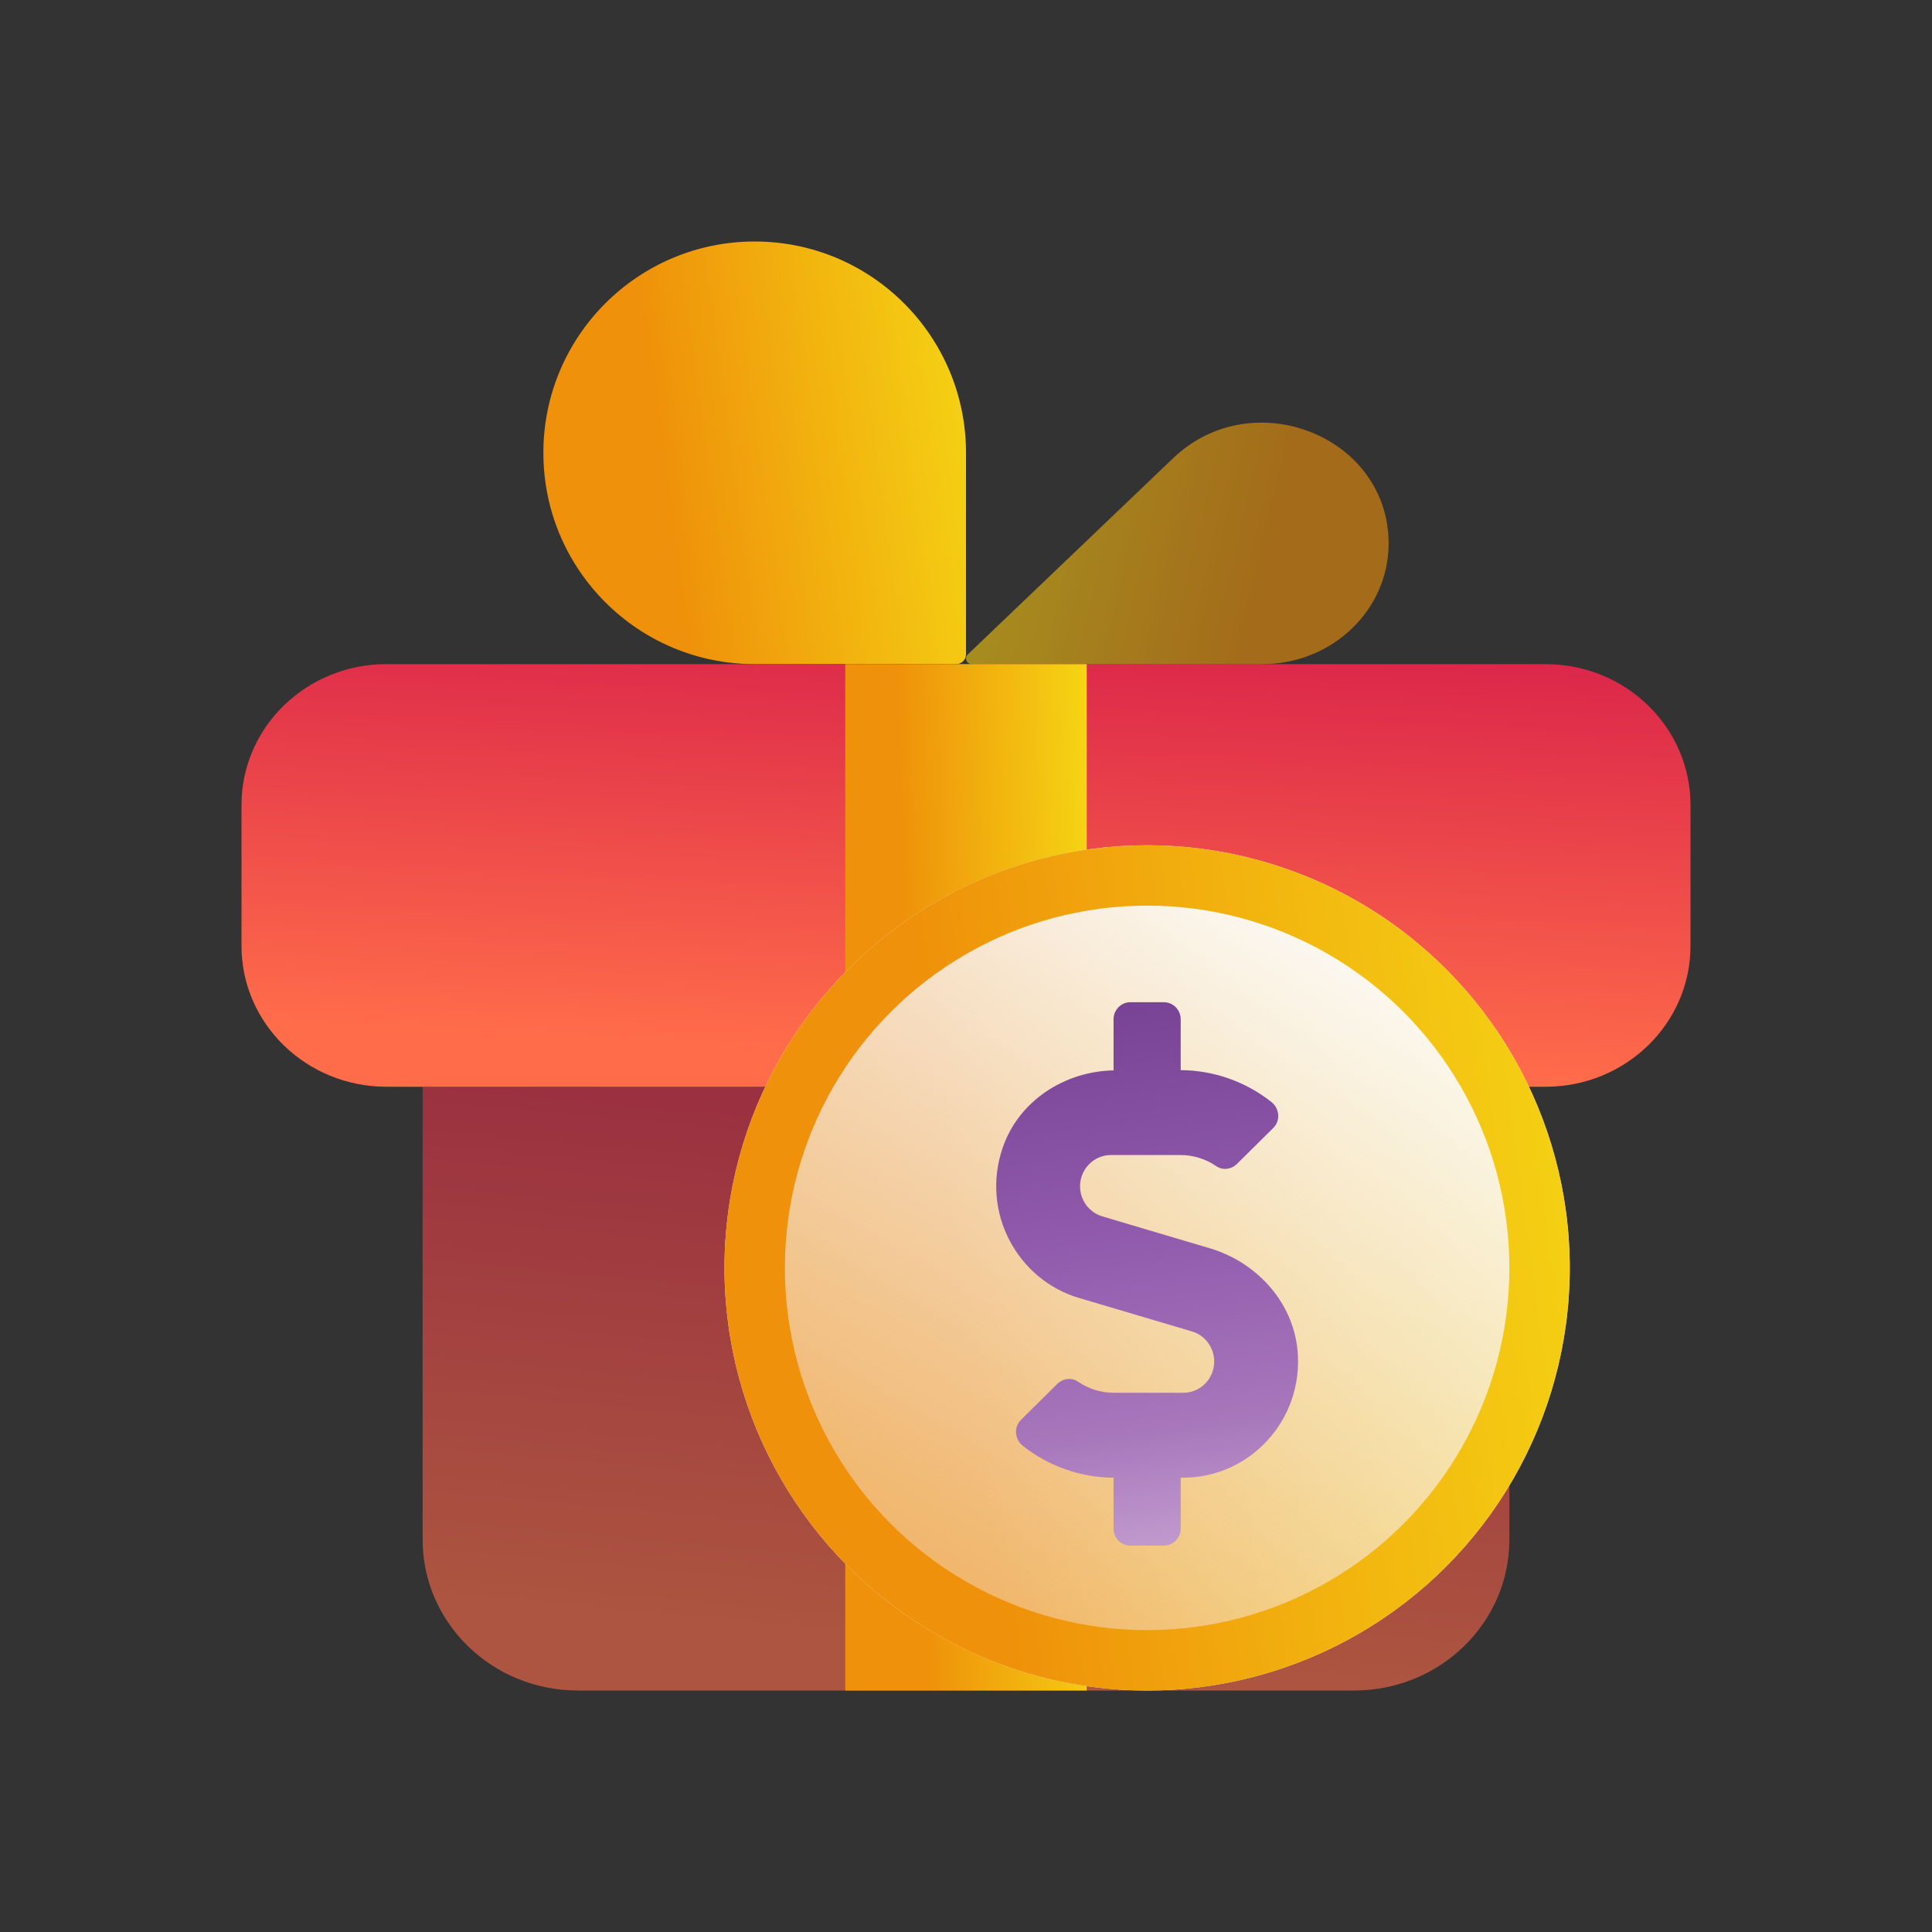
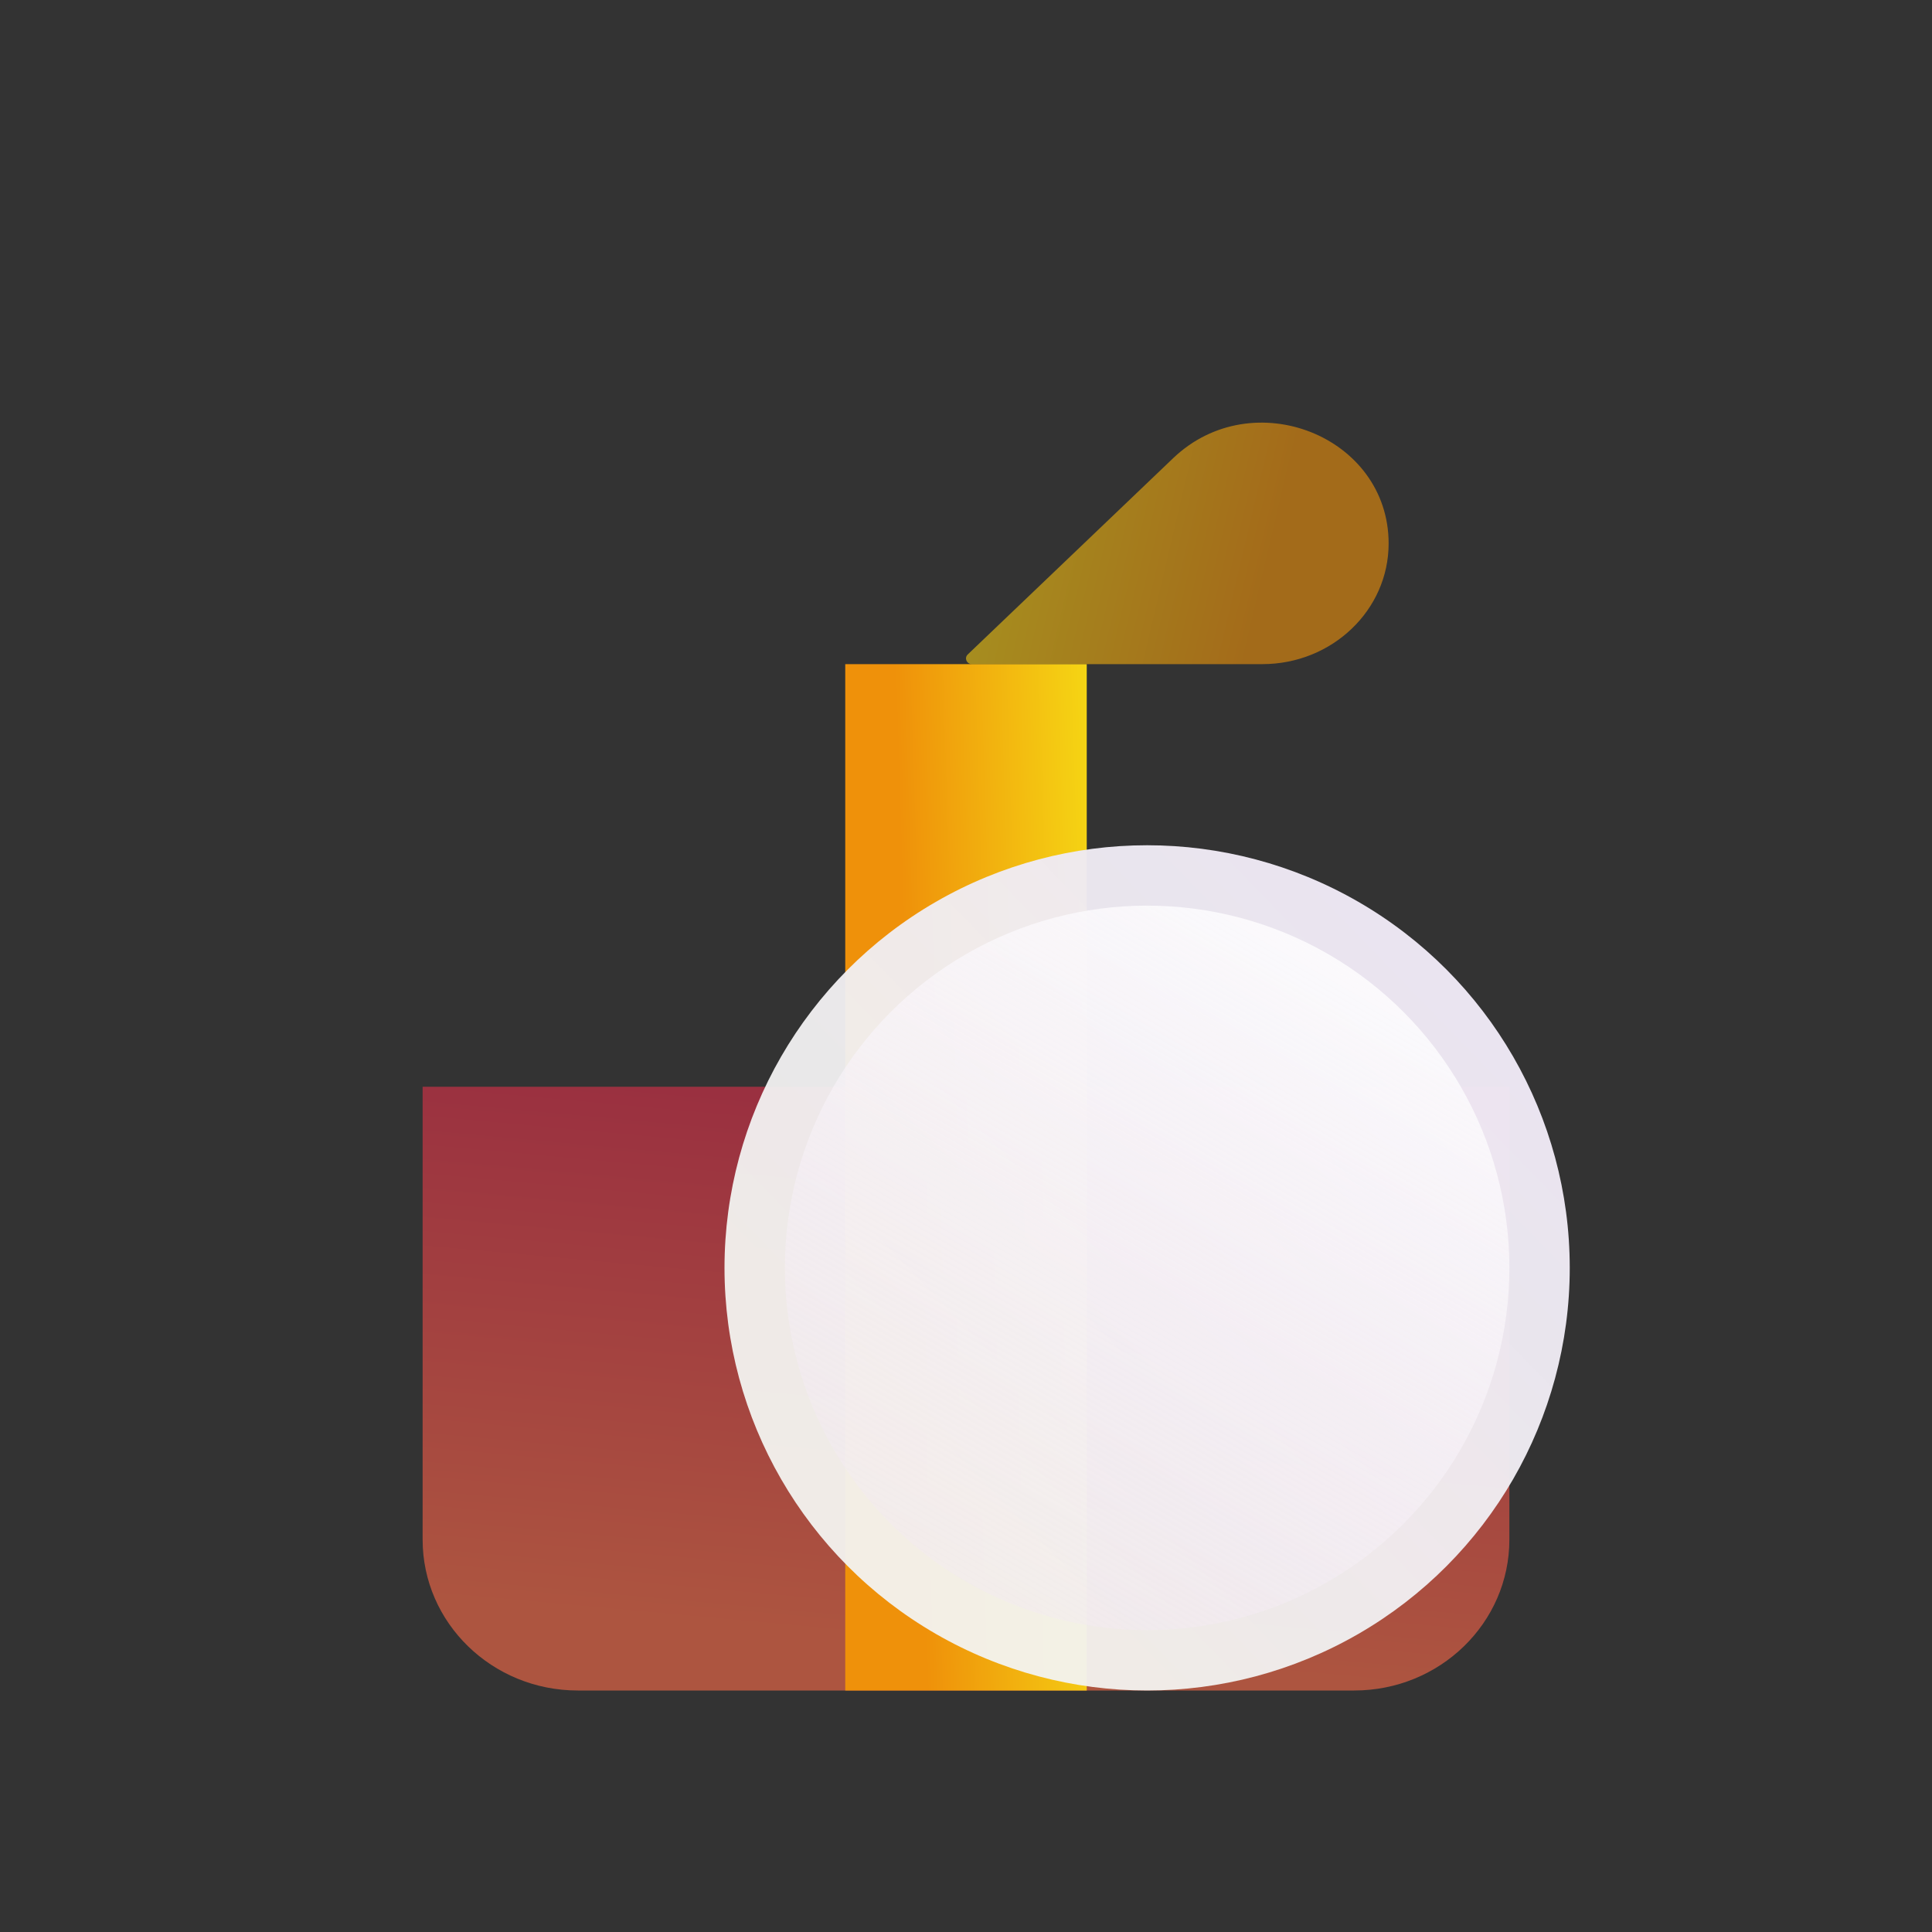
<svg xmlns="http://www.w3.org/2000/svg" width="32" height="32" viewBox="0 0 32 32" fill="none">
  <rect x="0" y="0" width="32" height="32" fill="#333333" stroke="none" />
  <g clip-path="url(#clip0_15110_40316)">
    <path opacity="0.6" d="M7 18H25V25.5C25 26.881 23.849 28 22.429 28H9.571C8.151 28 7 26.881 7 25.5V18Z" fill="url(#paint0_linear_15110_40316)" />
-     <path d="M9 7.5C9 5.567 10.567 4 12.5 4C14.433 4 16 5.567 16 7.5V10.836C16 10.927 15.927 11 15.836 11H12.5C10.567 11 9 9.433 9 7.5Z" fill="url(#paint1_linear_15110_40316)" />
-     <path d="M4 13.333C4 12.045 5.075 11 6.4 11H25.6C26.925 11 28 12.045 28 13.333V15.667C28 16.955 26.925 18 25.6 18H6.4C5.075 18 4 16.955 4 15.667V13.333Z" fill="url(#paint2_linear_15110_40316)" />
    <path d="M14 11H18V28H14V11Z" fill="url(#paint3_linear_15110_40316)" />
    <path opacity="0.6" d="M23 9.002C23 7.222 20.748 6.331 19.431 7.589L16.029 10.84C15.967 10.899 16.011 11 16.098 11H20.909C22.064 11 23 10.105 23 9.002Z" fill="url(#paint4_linear_15110_40316)" />
    <circle cx="19" cy="21" r="7" fill="url(#paint5_linear_15110_40316)" />
-     <circle cx="19" cy="21" r="7" fill="url(#paint6_linear_15110_40316)" />
    <circle cx="19" cy="21" r="6" fill="url(#paint7_linear_15110_40316)" />
-     <path d="M17.868 21.497L19.743 22.053C19.96 22.116 20.111 22.322 20.111 22.55C20.111 22.837 19.882 23.069 19.599 23.069H18.448C18.236 23.069 18.028 23.004 17.854 22.884C17.748 22.812 17.606 22.83 17.515 22.919L16.911 23.517C16.788 23.638 16.805 23.84 16.942 23.948C17.368 24.285 17.899 24.473 18.444 24.475V25.319C18.444 25.474 18.569 25.6 18.722 25.6H19.278C19.431 25.6 19.556 25.474 19.556 25.319V24.475H19.599C20.705 24.475 21.594 23.514 21.492 22.373C21.419 21.562 20.808 20.903 20.037 20.675L18.257 20.147C18.04 20.082 17.889 19.878 17.889 19.65C17.889 19.363 18.118 19.131 18.401 19.131H19.552C19.764 19.131 19.973 19.196 20.146 19.316C20.252 19.388 20.395 19.37 20.485 19.281L21.089 18.683C21.212 18.562 21.195 18.36 21.058 18.252C20.632 17.915 20.101 17.727 19.556 17.725V16.881C19.556 16.727 19.431 16.6 19.278 16.6H18.722C18.569 16.6 18.444 16.727 18.444 16.881V17.729C17.635 17.744 16.876 18.231 16.609 19.006C16.236 20.089 16.863 21.2 17.868 21.497Z" fill="url(#paint8_linear_15110_40316)" />
  </g>
  <defs>
    <linearGradient id="paint0_linear_15110_40316" x1="24.522" y1="18" x2="23.614" y2="27.943" gradientUnits="userSpaceOnUse">
      <stop stop-color="#DB264A" />
      <stop offset="1" stop-color="#FF6C4A" />
    </linearGradient>
    <linearGradient id="paint1_linear_15110_40316" x1="16" y1="4" x2="8.199" y2="5.051" gradientUnits="userSpaceOnUse">
      <stop stop-color="#F5D514" />
      <stop offset="0.701" stop-color="#EF910A" />
    </linearGradient>
    <linearGradient id="paint2_linear_15110_40316" x1="27.362" y1="11" x2="27.027" y2="18.002" gradientUnits="userSpaceOnUse">
      <stop stop-color="#DB264A" />
      <stop offset="1" stop-color="#FF6C4A" />
    </linearGradient>
    <linearGradient id="paint3_linear_15110_40316" x1="18" y1="11" x2="13.466" y2="11.144" gradientUnits="userSpaceOnUse">
      <stop stop-color="#F5D514" />
      <stop offset="0.701" stop-color="#EF910A" />
    </linearGradient>
    <linearGradient id="paint4_linear_15110_40316" x1="16" y1="7" x2="23.525" y2="8.773" gradientUnits="userSpaceOnUse">
      <stop stop-color="#F5D514" />
      <stop offset="0.701" stop-color="#EF910A" />
    </linearGradient>
    <linearGradient id="paint5_linear_15110_40316" x1="33.393" y1="14" x2="19.029" y2="27.933" gradientUnits="userSpaceOnUse">
      <stop stop-color="#EAE0F7" />
      <stop offset="1" stop-color="#F3F3F0" stop-opacity="0.95" />
    </linearGradient>
    <linearGradient id="paint6_linear_15110_40316" x1="26" y1="14" x2="10.398" y2="16.101" gradientUnits="userSpaceOnUse">
      <stop stop-color="#F5D514" />
      <stop offset="0.701" stop-color="#EF910A" />
    </linearGradient>
    <linearGradient id="paint7_linear_15110_40316" x1="23.24" y1="15" x2="15.524" y2="28.448" gradientUnits="userSpaceOnUse">
      <stop stop-color="#FDFDFE" />
      <stop offset="0.995" stop-color="#F1E6F1" stop-opacity="0.33" />
    </linearGradient>
    <linearGradient id="paint8_linear_15110_40316" x1="18.629" y1="16.749" x2="19.96" y2="26.918" gradientUnits="userSpaceOnUse">
      <stop stop-color="#794496" />
      <stop offset="0.342" stop-color="#9059AC" />
      <stop offset="0.671" stop-color="#A776BB" />
      <stop offset="1" stop-color="#D3B3DB" />
    </linearGradient>
    <clipPath id="clip0_15110_40316">
      <rect width="24" height="24" fill="white" transform="translate(4 4)" />
    </clipPath>
  </defs>
</svg>